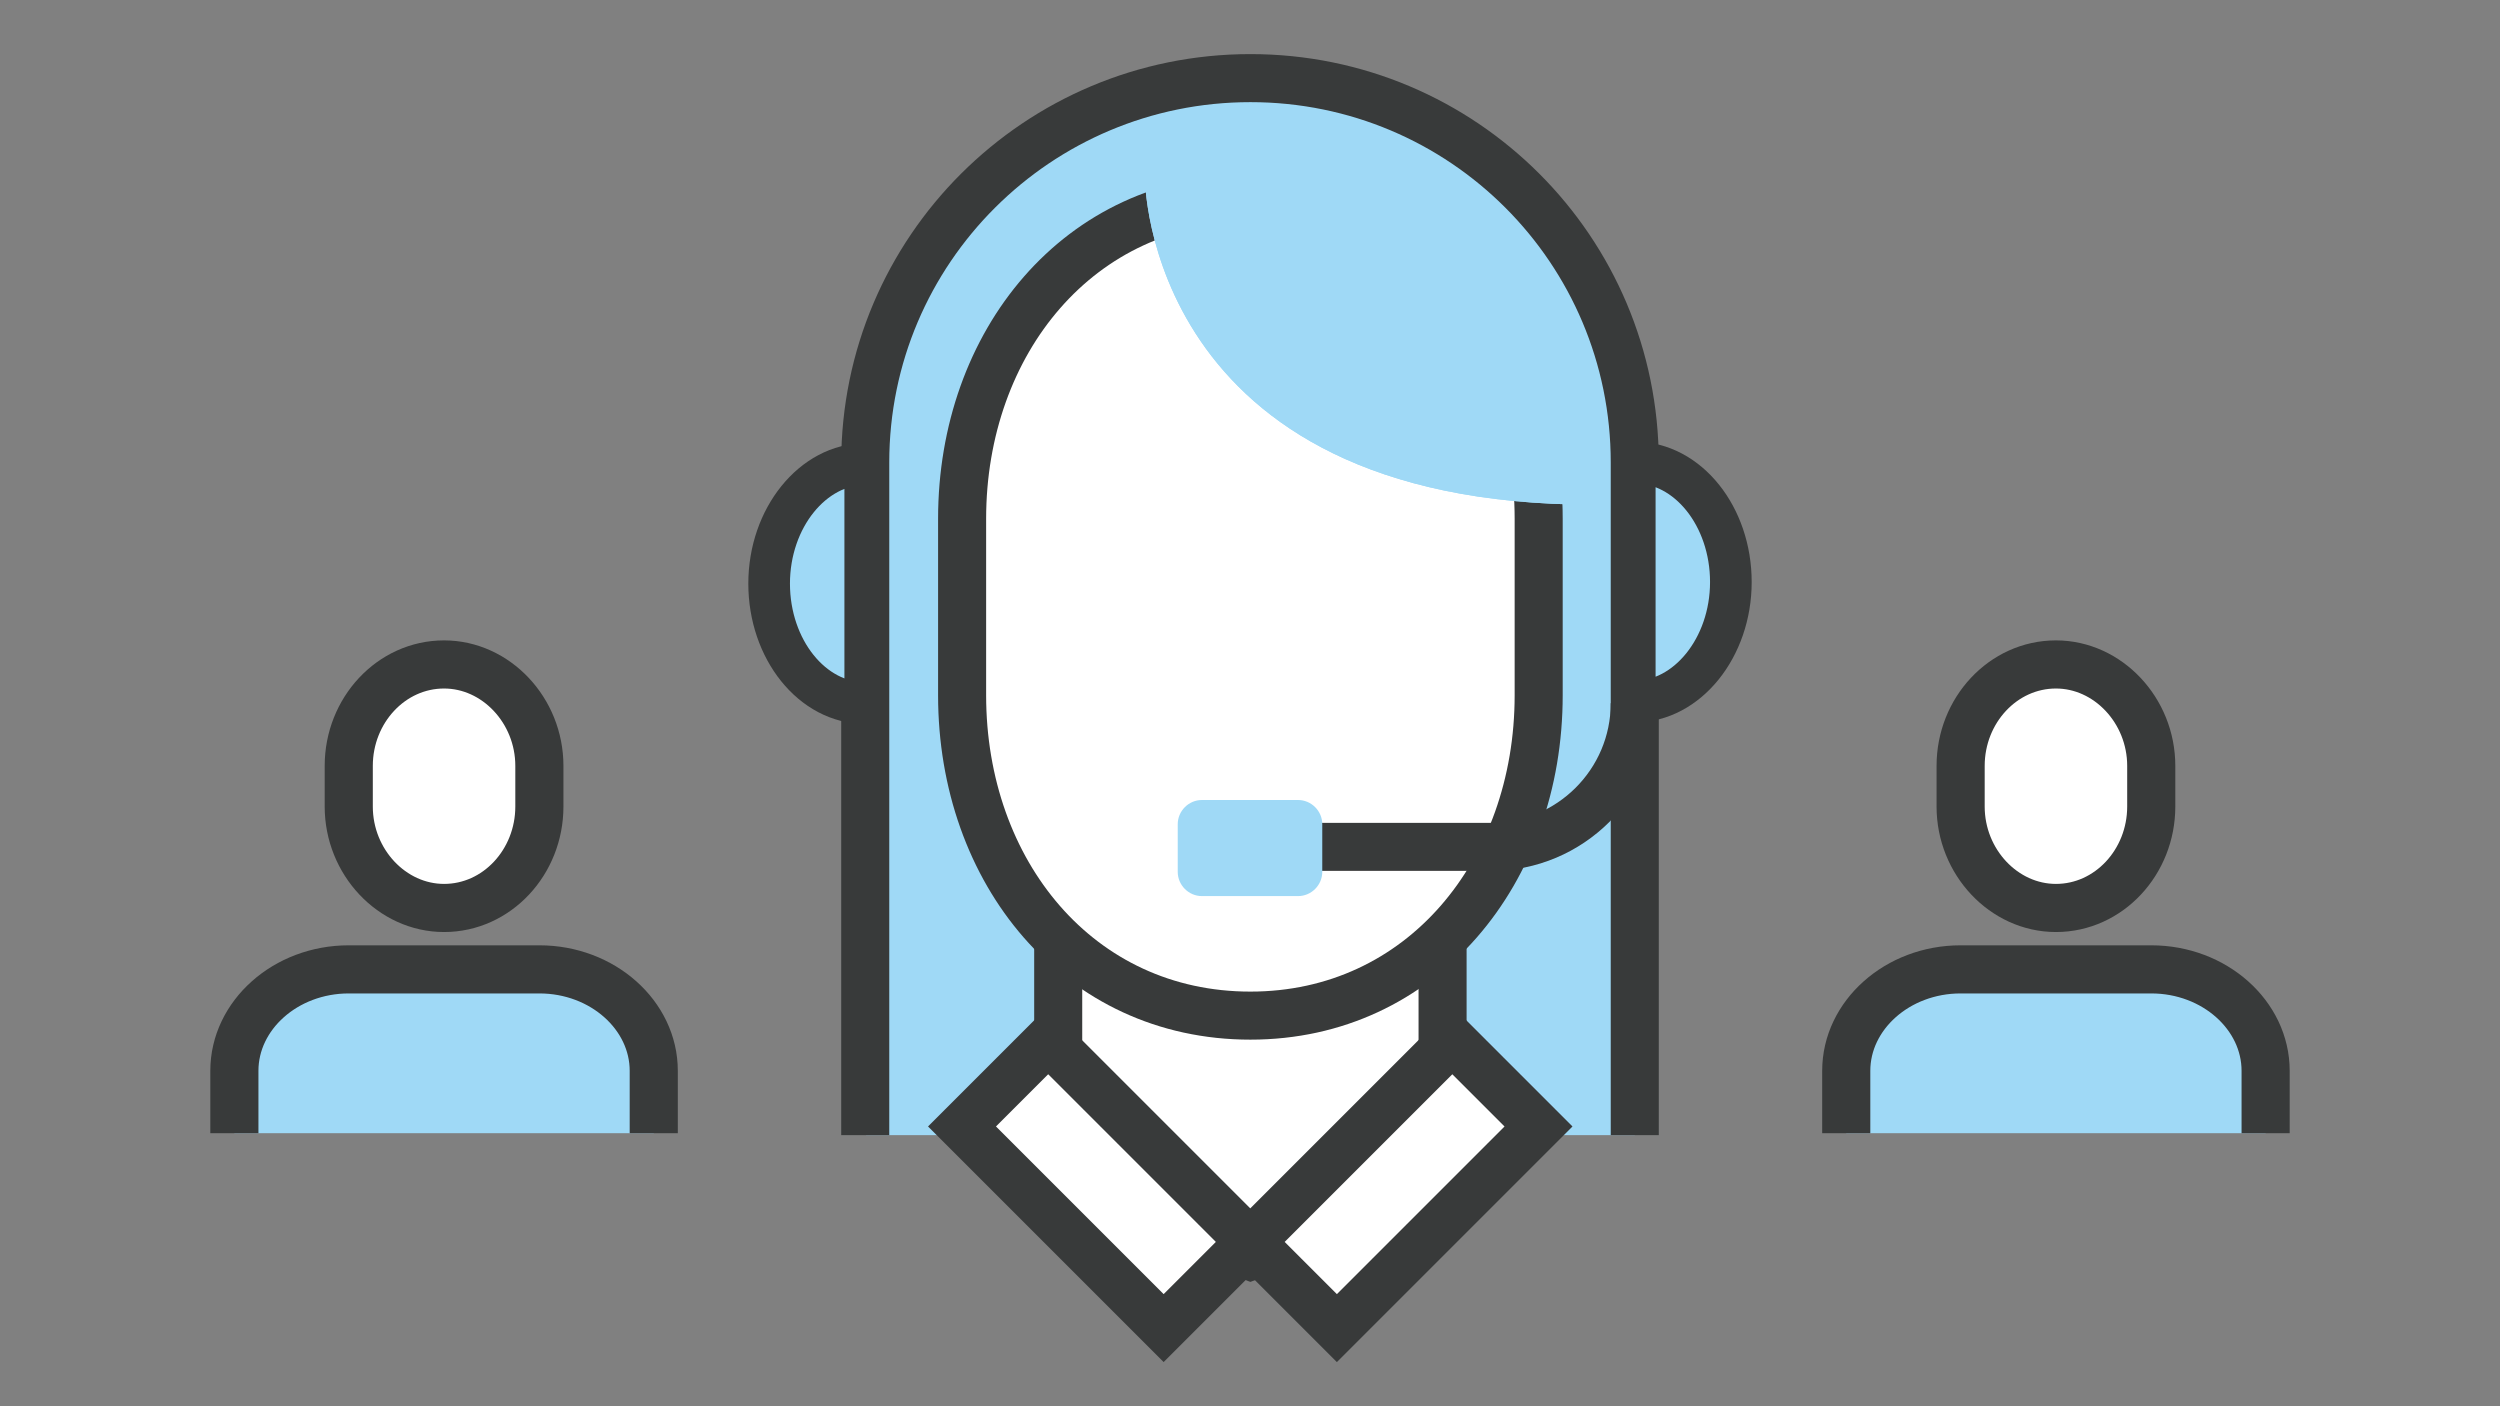
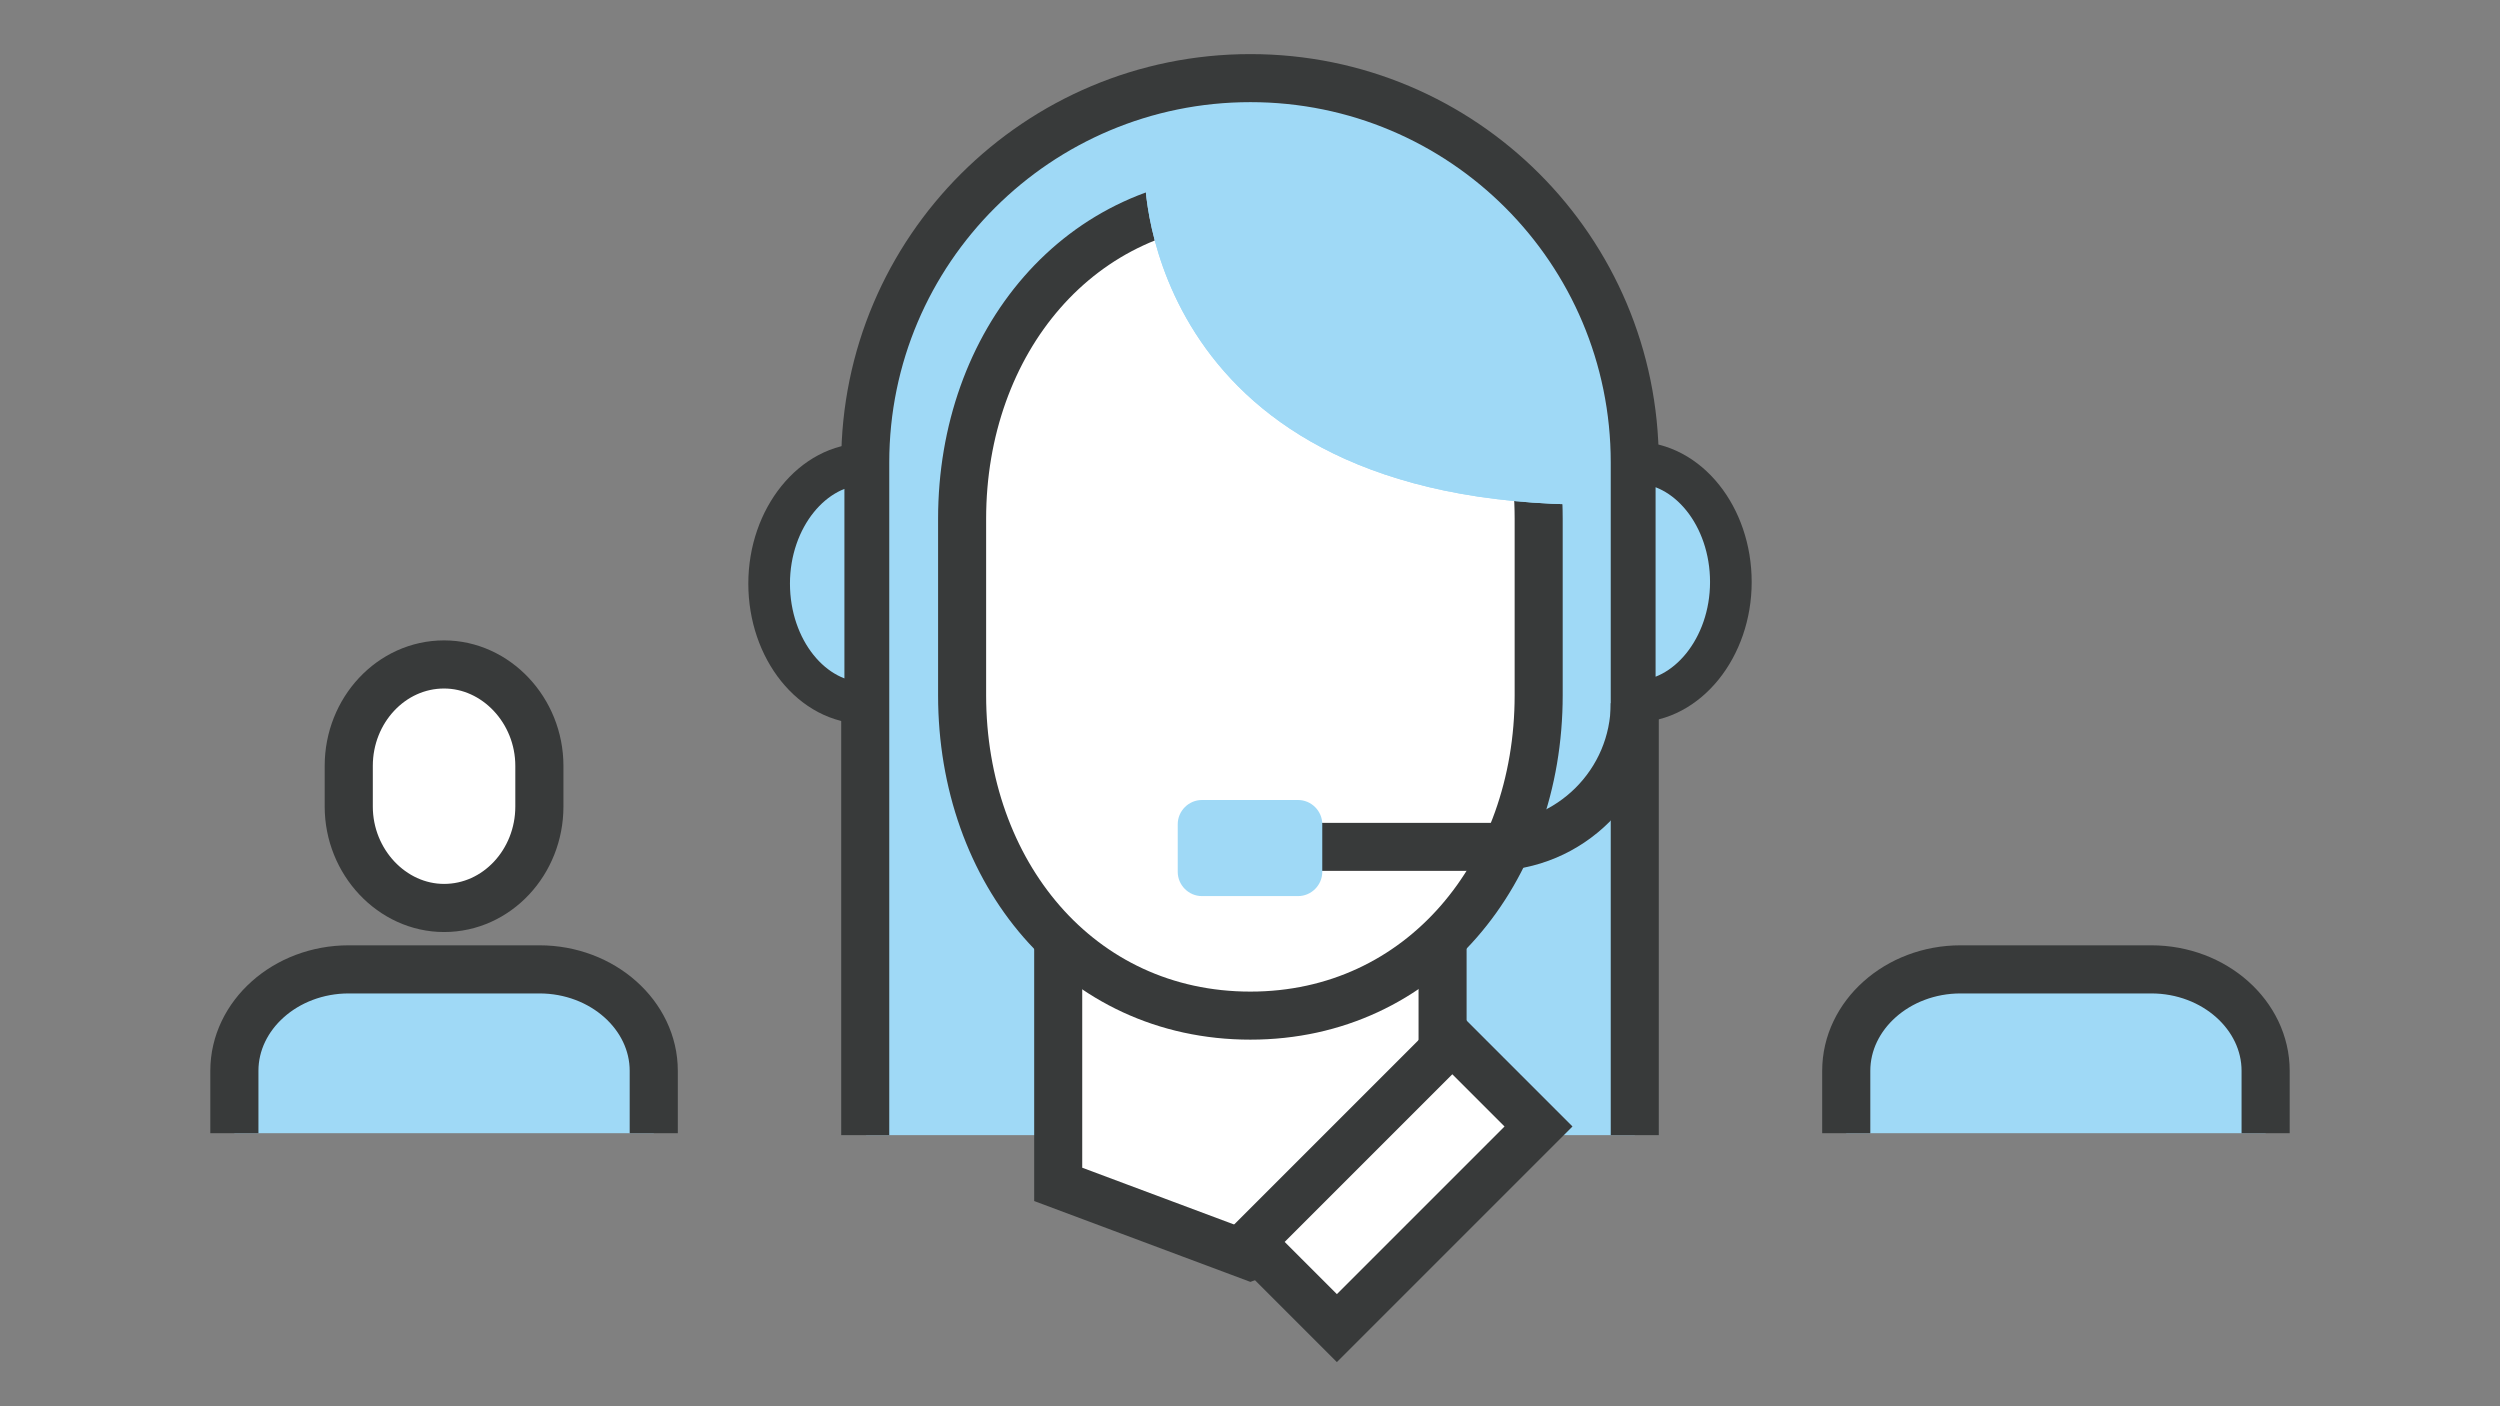
<svg xmlns="http://www.w3.org/2000/svg" id="_圖層_1" data-name=" 圖層 1" viewBox="0 0 320 180">
  <rect x="0" y="0" width="320" height="180" fill="#808080" stroke="none" />
  <defs>
    <style>
      .cls-1 {
        stroke-miterlimit: 10;
        stroke-width: 6.15px;
      }

      .cls-1, .cls-2, .cls-3, .cls-4, .cls-5, .cls-6 {
        stroke: #383a3a;
      }

      .cls-1, .cls-3, .cls-6 {
        fill: #fff;
      }

      .cls-2 {
        stroke-width: 5.33px;
      }

      .cls-2, .cls-3, .cls-4, .cls-5, .cls-6 {
        stroke-miterlimit: 10;
      }

      .cls-2, .cls-7 {
        fill: #9fd9f6;
      }

      .cls-8, .cls-4, .cls-5 {
        fill: none;
      }

      .cls-8, .cls-7 {
        stroke-width: 0px;
      }

      .cls-3, .cls-4 {
        stroke-width: 6.16px;
      }

      .cls-5, .cls-6 {
        stroke-width: 6.15px;
      }
    </style>
  </defs>
  <rect class="cls-8" width="320" height="180" />
  <g>
    <path class="cls-7" d="M160.05,10c-27.2,0-49.2,22-49.2,49.2v86.1h98.4V59.2c0-27.2-22-49.2-49.2-49.2Z" />
    <path class="cls-5" d="M209.25,145.3V59.2c0-27.2-22-49.2-49.2-49.2s-49.3,22-49.3,49.2v86.1" />
    <polygon class="cls-6" points="184.65 151.6 160.05 160.8 135.45 151.6 135.45 114.7 184.65 114.7 184.65 151.6" />
    <path class="cls-6" d="M196.95,89c0,22.6-15,41-36.9,41h0c-22,0-36.9-18.4-36.9-41v-22.6c0-22.6,15-41,36.9-41h0c22,0,36.9,18.4,36.9,41v22.6Z" />
    <g>
-       <rect class="cls-1" x="133.75" y="133.32" width="15.6" height="36.5" transform="translate(-65.71 144.49) rotate(-45)" />
      <rect class="cls-1" x="160.26" y="143.78" width="36.5" height="15.6" transform="translate(-54.9 170.62) rotate(-45)" />
    </g>
    <path class="cls-2" d="M209.25,59.2c6.8,0,12.3,6.9,12.3,15.3s-5.6,15.3-12.3,15.3v-30.6Z" />
    <path class="cls-2" d="M110.75,90c-6.8,0-12.3-6.9-12.3-15.3s5.6-15.3,12.3-15.3v30.6Z" />
    <path class="cls-5" d="M209.25,90h0c0,10.2-8.3,18.4-18.4,18.4h-30.8" />
    <path class="cls-7" d="M169.25,111.6c0,1.7-1.4,3.1-3.1,3.1h-12.3c-1.7,0-3.1-1.4-3.1-3.1v-6.1c0-1.7,1.4-3.1,3.1-3.1h12.3c1.7,0,3.1,1.4,3.1,3.1v6.1h0Z" />
    <g>
      <path class="cls-7" d="M146.55,22.7s-.1,41.9,57.3,41.9c0,0-1.1-53.5-57.3-41.9Z" />
      <path class="cls-7" d="M146.55,22.7s-.1,41.9,57.3,41.9" />
    </g>
  </g>
  <g>
    <path class="cls-7" d="M71.48,145.05h12.2v-7.99c0-7.1-6.54-12.98-14.64-12.98h-24.4c-8.1,0-14.64,5.88-14.64,12.98v7.99h41.48Z" />
    <g>
      <path class="cls-3" d="M69.04,103.24c0,7.1-5.43,12.98-12.2,12.98h0c-6.65,0-12.2-5.88-12.2-12.98v-5.21c0-7.1,5.43-12.98,12.2-12.98h0c6.65,0,12.2,5.88,12.2,12.98v5.21Z" />
      <path class="cls-4" d="M30,145.05v-7.99c0-7.1,6.54-12.98,14.64-12.98h24.4c8.1,0,14.64,5.88,14.64,12.98v7.99" />
    </g>
  </g>
  <g>
    <path class="cls-7" d="M277.8,145.05h12.2v-7.99c0-7.1-6.54-12.98-14.64-12.98h-24.4c-8.1,0-14.64,5.88-14.64,12.98v7.99h41.48Z" />
    <g>
-       <path class="cls-3" d="M275.36,103.24c0,7.1-5.43,12.98-12.2,12.98h0c-6.65,0-12.2-5.88-12.2-12.98v-5.21c0-7.1,5.43-12.98,12.2-12.98h0c6.65,0,12.2,5.88,12.2,12.98v5.21Z" />
      <path class="cls-4" d="M236.32,145.05v-7.99c0-7.1,6.54-12.98,14.64-12.98h24.4c8.1,0,14.64,5.88,14.64,12.98v7.99" />
    </g>
  </g>
</svg>